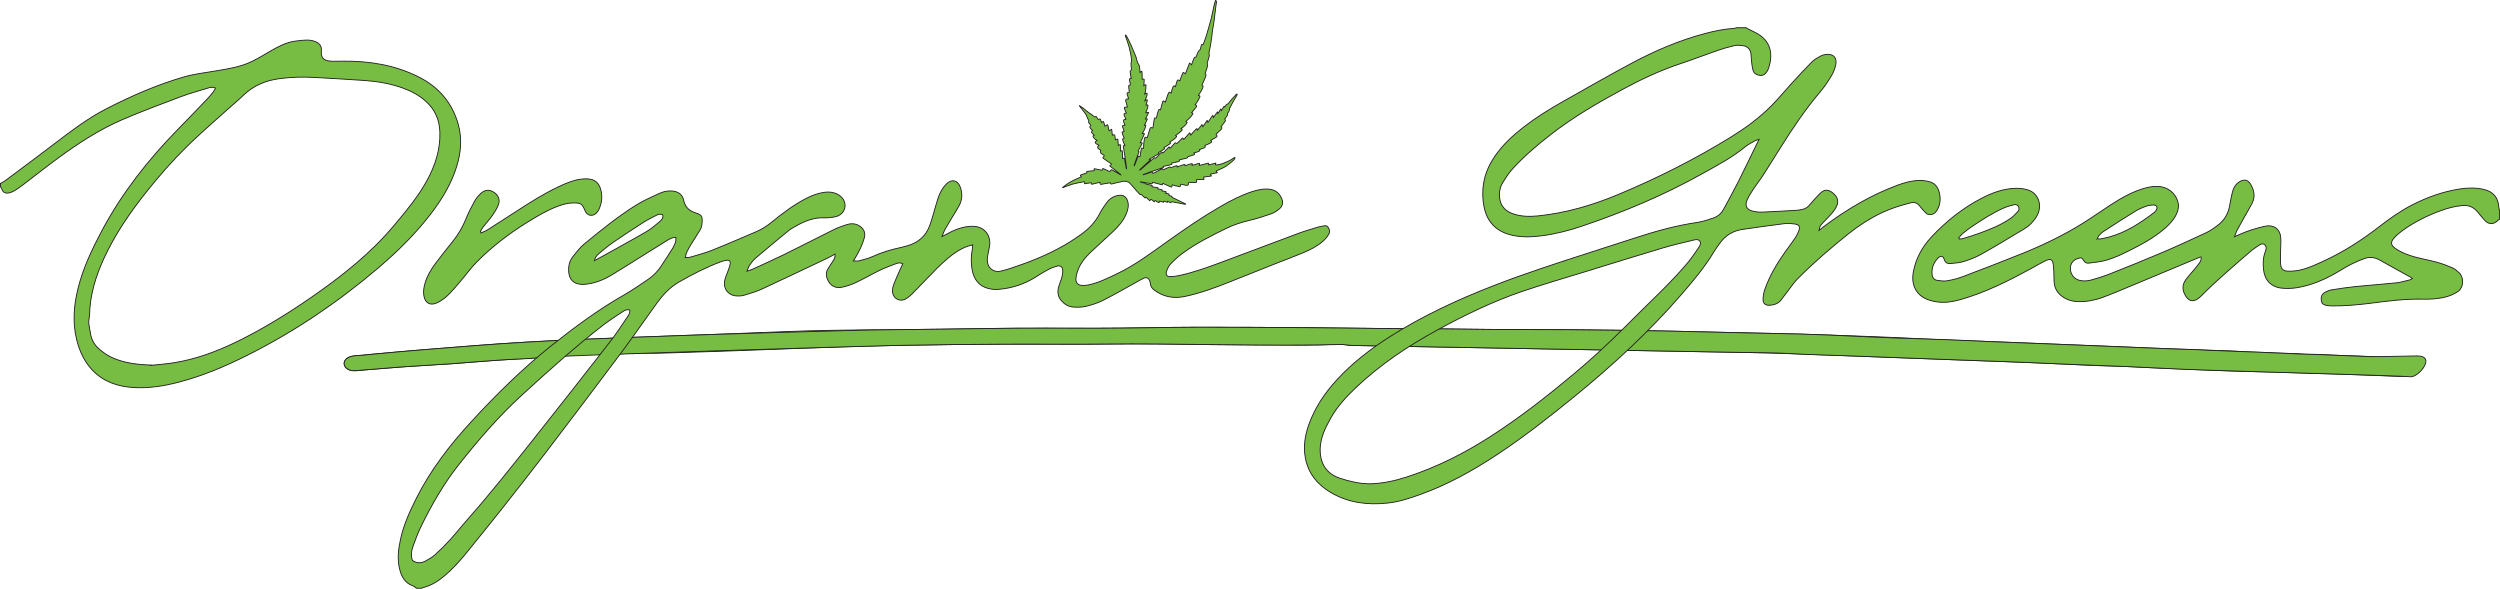
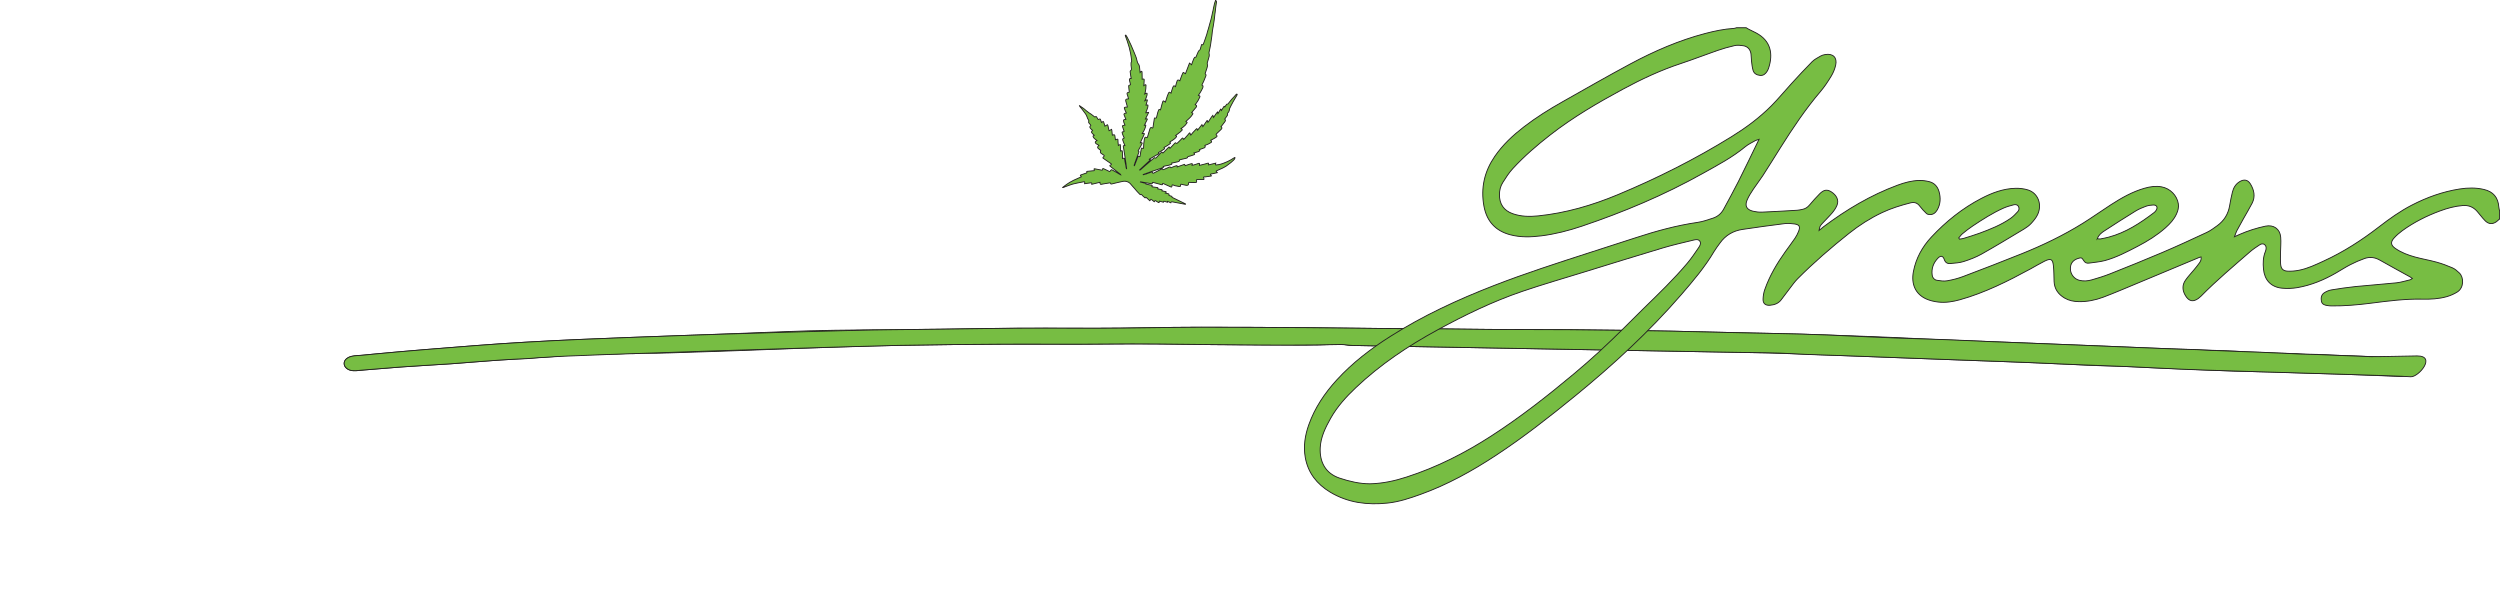
<svg xmlns="http://www.w3.org/2000/svg" id="Layer_1" data-name="Layer 1" viewBox="0 0 1387.22 326.66">
  <defs>
    <style>
      .cls-1 {
        fill: #77bd43;
        stroke: #231f20;
        stroke-miterlimit: 10;
        stroke-width: .5px;
      }
    </style>
  </defs>
  <g>
    <path class="cls-1" d="m1309.04,207.98s12.78.51,13.97.55c2.26.09,4.52.13,6.78.26,2.11.12,4.05.28,5.99-.77,3.36-1.82,3.77-6.27.47-8.43-1.72-1.12-3.9-1.04-5.87-1.11-2.34-.08-4.67-.14-7.01-.27-9.29-.51-18.6-.73-27.89-1.11-4.3-.17-8.68-.55-12.99-.45-3.74.08-7.49-.51-11.23-.51-4.03,0-8.09-.27-12.13-.44-4.16-.18-8.36-.2-12.52-.48-8.4-.56-16.86-.77-25.28-1.05-17.62-.58-35.24-1.33-52.86-2.08-17.1-.72-34.21-1.29-51.3-2.05-16.91-.75-33.84-1.15-50.74-2.03-17.94-.93-35.93-1.56-53.89-2.18-19-.66-38.01-.97-57.02-1.43-19.35-.47-38.69-.88-58.04-1.15-19.43-.27-38.88-.44-58.31-.39-19.36.04-38.72-.44-58.08-.47-19.49-.03-38.97-.48-58.46-.58-19.43-.1-38.85-.27-58.28-.23-19.17.04-38.33.57-57.51.57-19,0-37.99-.13-56.98.13-19.3.26-38.6.62-57.9.72s-38.36.27-57.53,1.07c-19.13.79-38.25,1.48-57.39,2.18-19.22.7-38.44,1.37-57.65,2.22-19,.84-38.02,1.9-56.98,3.42s-37.37,2.91-56.02,4.71c-2.25.22-4.5.43-6.75.66-2.04.21-4.24.11-6.12,1.03-1.73.84-3.11,2.58-2.32,4.57.72,1.81,2.77,2.67,4.59,2.82,2.2.18,4.5-.24,6.69-.42,2.42-.2,4.84-.39,7.27-.59,4.84-.39,9.69-.8,14.53-1.16,9.2-.68,18.42-1.12,27.62-1.76,9.43-.65,18.83-1.6,28.27-2.13,8.85-.49,17.66-1.08,26.47-1.69,4.38-.3,8.83-1.09,13.22-1.07,4.27.02,8.52-.24,12.79-.21,2.11.02,4.23-.27,6.35-.24s4.26.07,6.33-.12c2.22-.2,4.49,0,6.72-.08,1.96-.08,3.95-.23,5.91-.2,8.9.09,17.8-.36,26.71-.61,19.25-.54,38.5-1.38,57.74-2.06,19.24-.68,38.48-1.37,57.73-1.72,19.24-.35,38.49-.56,57.73-.65,19.37-.09,38.73.14,58.09-.09,19.33-.23,38.67.14,58,.36,9.72.11,19.44.11,29.17.15,9.73.03,19.47.2,29.2,0,4.46-.1,9.09-.53,13.54-.21.98.07,1.9.42,2.89.46,1.26.05,2.53.06,3.8.08,2.44.05,4.88.1,7.32.14,9.82.18,19.64.35,29.45.53,19.7.36,39.39.71,59.09,1.06,19.87.35,39.74.7,59.61,1.06s39.45.7,59.18,1.06c9.72.18,19.42.38,29.13.77,9.9.4,19.81.75,29.72,1.12,19.83.75,39.67,1.49,59.5,2.22,19.57.73,39.15,1.38,58.72,2.31,9.17.44,18.38.93,27.56,1.11,8.84.17,17.67.85,26.5,1.16,18.53.65,37.07,1.76,55.61,2.02,9.1.13,18.21.6,27.3.83s18.54.54,27.81.88Z" />
    <path class="cls-1" d="m1252.01,206.24c-18.58-.59-37.19-1.05-55.75-2.07-18.03-.99-36.08-1.43-54.12-2.28-19.6-.93-39.23-1.57-58.84-2.29-19.83-.74-39.67-1.48-59.5-2.22-9.77-.37-19.58-.53-29.34-1.13-9.71-.59-19.47-.54-29.2-.71-19.73-.36-39.47-.71-59.2-1.06s-39.74-.71-59.6-1.06-39.58-.71-59.37-1.07c-9.8-.18-19.59-.35-29.39-.53-2.44-.04-4.88-.09-7.32-.15-2.21-.05-4.3-.51-6.52-.5-4.52.04-9.05.19-13.57.24-19.48.22-38.98.03-58.46-.2s-38.72-.55-58.08-.31-38.72-.04-58.09.08c-19.14.11-38.29.31-57.42.67-19.23.36-184.61,5.52-193.24,6.47-2.11.23-4.26.22-6.38.37s-4.26.45-6.39.52c-4.75.17-9.51.46-14.26.75-9.4.58-18.78,1.46-28.17,2.14-9.23.67-18.47,1.06-27.69,1.77-4.75.37-9.51.76-14.26,1.15-2.42.2-4.84.39-7.26.59-2.13.18-4.47.64-6.54-.09-1.73-.61-3.39-2.16-3.05-4.16.32-1.87,2.27-2.98,3.96-3.41,2.05-.52,4.39-.47,6.5-.68,2.33-.23,4.66-.46,6.98-.68,18.71-1.77,37.46-3.25,56.2-4.69,18.95-1.46,37.94-2.51,56.93-3.34,19.21-.83,38.42-1.51,57.64-2.21,19.01-.69,95.43-3.04,114.64-3.18,19.29-.15,38.59-.47,57.88-.73,19.02-.26,38.05-.11,57.07-.1,19.25,0,38.48-.55,57.73-.57s38.82.14,58.22.24,39.02.54,58.53.57c19.33.02,38.65.49,57.98.47,19.48-.02,38.96.15,58.44.43,19.2.28,38.41.64,57.6,1.17s38,.6,56.98,1.45c17.95.8,35.93,1.71,53.9,2.19,16.96.45,33.91,1.47,50.86,2.04,17.11.57,34.21,1.43,51.32,2.05,8.48.3,16.95.69,25.42,1.03,4.61.18,9.23.38,13.84.54,4.44.15,8.92.15,13.35.5,2.24.18,4.52.21,6.76.27,2.1.06,4.19.21,6.29.26,4.24.11,8.46.4,12.69.48,3.96.08,7.93.27,11.88.49s8.18.25,12.25.54c3.67.26,7.38.19,11.06.36,4.58.21,9.14.34,13.71.56,9.25.45,8.69.22,17.94.7,2.16.11,23.5-.41,25.67-.41,10.91,0,.7,11.9-3.56,11.56-7.04-.57-66.65-2.21-85.66-2.81Z" />
  </g>
  <g>
    <path class="cls-1" d="m968.89,15.37c.47.28.92.59,1.41.84,1.35.69,2.74,1.31,4.08,2.02,8.31,4.41,9.6,11.72,6.98,19.61-.22.68-.56,1.33-.95,1.93-.88,1.34-2.05,2.25-3.78,2.07-1.81-.19-3.33-1-3.86-2.77-.52-1.74-.68-3.59-.9-5.4-.16-1.27-.07-2.56-.27-3.82-.39-2.47-1.84-4.11-4.33-4.49-1.55-.24-3.23-.41-4.73-.07-3.26.73-6.49,1.67-9.66,2.76-6.72,2.32-13.33,4.94-20.08,7.16-11.28,3.71-21.96,8.71-32.38,14.34-13.94,7.54-27.61,15.51-40.14,25.26-7.39,5.75-14.5,11.84-20.85,18.74-2.14,2.33-3.88,5.06-5.58,7.76-1.24,1.97-1.81,4.24-1.83,6.63-.06,5.23,2.4,8.88,7.32,10.62,4.62,1.64,9.41,1.72,14.22,1.23,15.31-1.58,29.94-5.85,44.08-11.74,21.87-9.1,42.98-19.73,63.14-32.19,7.98-4.93,15.51-10.5,22.14-17.16,3.89-3.9,7.37-8.2,11.1-12.26,3.78-4.12,7.57-8.24,11.51-12.2,1.32-1.32,3.11-2.21,4.76-3.17.74-.43,1.64-.65,2.49-.8,4.31-.75,6.79,1.67,5.81,5.9-.48,2.07-1.3,4.14-2.4,5.96-1.81,3-3.76,5.98-6.03,8.64-8.28,9.71-15.34,20.27-22.12,31.03-3.28,5.21-6.51,10.45-9.85,15.62-1.65,2.55-3.56,4.92-5.23,7.46-1.27,1.93-2.56,3.89-3.47,6-1.44,3.33-.34,5.44,3.16,6.3,1.61.39,3.33.59,4.98.53,6.55-.27,13.09-.66,19.63-1.05.95-.06,1.89-.29,2.83-.47,1.63-.32,2.91-1.14,3.99-2.44,1.8-2.14,3.67-4.23,5.64-6.21,2.27-2.29,4.15-2.55,6.41-1.11,3.03,1.92,4.33,4.68,3.2,7.46-.61,1.52-1.59,2.95-2.66,4.22-1.75,2.07-3.75,3.94-5.57,5.95-1.29,1.43-1.4,1.82-1.71,3.8.94-.78,1.7-1.45,2.51-2.06,12.66-9.5,26.15-17.53,41.03-23.05,3.83-1.42,7.78-2.5,11.89-2.62,1.88-.06,3.83.2,5.66.65,2.86.71,4.67,2.72,5.47,5.53.99,3.51.85,6.97-1.03,10.2-.94,1.61-2.31,2.69-4.29,2.55-.59-.04-1.31-.25-1.71-.65-1.3-1.28-2.59-2.59-3.66-4.05-1.39-1.88-3.08-2.33-5.25-1.77-5.35,1.37-10.6,2.99-15.61,5.35-6.62,3.12-12.74,7.04-18.45,11.58-9.95,7.92-19.59,16.21-28.56,25.25-1.51,1.52-2.75,3.31-4.07,5.02-1.71,2.21-3.34,4.49-5.06,6.69-1.54,1.97-3.73,2.69-6.11,2.9-2.48.22-3.93-.96-3.85-3.41.06-1.8.38-3.67.98-5.37,2.67-7.6,6.75-14.46,11.41-20.99,1.76-2.47,3.61-4.89,5.32-7.4.8-1.18,1.47-2.48,2-3.81,1.06-2.69.49-3.75-2.33-4.15-1.8-.26-3.69-.39-5.49-.16-7.77.97-15.53,2.04-23.27,3.2-5.21.78-9.48,3.25-12.56,7.61-1.06,1.5-2.23,2.94-3.16,4.52-5.18,8.8-11.76,16.54-18.41,24.22-17.81,20.55-37.74,38.9-58.77,56.06-14.19,11.58-28.59,22.89-43.92,32.96-13.19,8.67-26.93,16.3-41.84,21.66-5.95,2.14-11.94,4.15-18.26,4.82-11.24,1.19-22.05-.13-31.92-6.08-7.33-4.42-12.29-10.67-13.8-19.26-1.1-6.21-.13-12.26,1.97-18.15,3.35-9.42,8.84-17.53,15.53-24.85,8.7-9.51,18.86-17.26,29.7-24.13,18.09-11.47,37.43-20.42,57.35-28.17,17.43-6.78,35.22-12.51,53-18.25,8.59-2.77,17.19-5.51,25.76-8.32,11.25-3.68,22.62-6.83,34.37-8.53,2.89-.42,5.72-1.42,8.52-2.34,2.59-.85,4.62-2.52,5.94-4.96,2.76-5.13,5.61-10.23,8.23-15.44,3.84-7.63,7.52-15.35,11.41-23.33-.77.26-1.51.39-2.13.74-1.87,1.06-3.87,2-5.52,3.36-7.27,6-15.55,10.33-23.72,14.89-21.34,11.94-43.77,21.37-66.91,29.17-7.36,2.48-14.86,4.42-22.58,5.38-5.73.71-11.47.89-17.15-.6-8.3-2.18-13.12-7.59-14.64-15.95-1.82-10.01.27-19.2,6.04-27.58,4.41-6.39,10.01-11.61,16.12-16.32,6.79-5.24,14.05-9.77,21.5-13.97,12.53-7.07,25-14.24,37.68-21.03,13.19-7.06,26.89-13.02,41.43-16.84,5.26-1.38,10.57-2.51,16.03-2.83.45-.03.9-.24,1.35-.37,1.76,0,3.52,0,5.28,0Zm-209.1,253.11c7.72-.17,14.32-1.71,20.81-3.81,16.69-5.38,32.18-13.25,46.88-22.74,16.22-10.46,31.38-22.36,46.17-34.74,9.51-7.96,18.61-16.37,27.39-25.13,3.68-3.67,7.34-7.36,11.06-10.98,8.31-8.08,16.66-16.13,24.15-25.01,2.31-2.74,4.32-5.74,6.34-8.71.69-1.02,1.47-2.37.61-3.56-.86-1.19-2.34-.87-3.57-.56-5.58,1.37-11.2,2.62-16.7,4.26-14.77,4.42-29.48,9-44.21,13.54-11.37,3.51-22.8,6.81-34.06,10.65-16.45,5.61-32.02,13.19-47.27,21.52-16.29,8.89-31.58,19.13-45.08,31.92-5.36,5.08-10.32,10.51-13.96,16.99-2.86,5.11-5.48,10.35-5.78,16.35-.38,7.74,2.79,14.13,10.7,16.82,5.6,1.9,11.39,3.15,16.52,3.16Z" />
    <path class="cls-1" d="m1386.97,121.45c-.59.54-1.12,1.16-1.77,1.6-2.19,1.49-4.16,1.37-6.09-.43-.99-.92-1.8-2.03-2.68-3.06-.62-.73-1.21-1.49-1.84-2.22-2.13-2.47-4.79-3.56-8.09-3.29-4.35.35-8.49,1.49-12.55,2.99-7.46,2.75-14.51,6.3-20.96,10.97-1.67,1.21-3.25,2.61-4.63,4.14-1.96,2.18-1.73,3.93.68,5.63,3.37,2.37,7.21,3.8,11.15,4.87,3.93,1.07,7.96,1.74,11.88,2.83,2.99.83,5.92,1.91,8.76,3.15,1.42.62,2.67,1.74,3.81,2.83,2.6,2.48,2.62,8.2-1.1,10.55-1.79,1.13-3.82,2.01-5.86,2.6-4.41,1.26-9.01,1.49-13.55,1.39-9.64-.21-19.15,1.03-28.66,2.26-7.22.93-14.46,1.55-21.75,1.49-.79,0-1.59-.1-2.38-.22-1.5-.22-2.9-.72-3.22-2.4-.34-1.82-.05-3.63,1.63-4.69,1.19-.75,2.58-1.36,3.96-1.58,4.49-.74,9-1.41,13.52-1.87,7.47-.76,14.97-1.25,22.44-2.04,2.6-.27,5.14-1.09,7.7-1.69.35-.08.66-.4,1.2-.74-.51-.36-.84-.65-1.21-.86-5.59-3.1-11.22-6.13-16.77-9.3-2.76-1.58-5.61-1.95-8.53-.92-2.7.95-5.34,2.11-7.89,3.42-2.7,1.38-5.25,3.06-7.88,4.57-6.69,3.87-13.77,6.81-21.39,8.15-2.8.49-5.75.61-8.57.34-6.15-.59-9.8-4.49-10.36-10.64-.3-3.28-.24-6.55,1.05-9.68.12-.29.23-.6.29-.91.21-1.05.29-2.09-.64-2.88-.98-.83-2.02-.49-2.89.09-1.8,1.18-3.61,2.38-5.23,3.78-9.22,8.04-18.61,15.88-27.2,24.62-.45.45-.94.87-1.46,1.25-2.94,2.17-5.24,1.69-7.18-1.46-1.76-2.86-1.96-5.79-.05-8.57,1.39-2.03,3.14-3.82,4.71-5.73,1.06-1.3,2.14-2.58,3.1-3.95.63-.9,1.1-1.92.9-3.25-.39.09-.69.11-.96.22-11.72,4.89-23.43,9.8-35.15,14.68-6.05,2.51-12.07,5.1-18.19,7.41-4.35,1.64-8.9,2.56-13.6,2.47-2.76-.05-5.42-.56-7.82-1.97-3.53-2.08-5.71-5.06-5.87-9.29-.1-2.79-.07-5.6-.34-8.38-.38-3.98-1.39-4.55-4.9-2.83-2.65,1.3-5.17,2.86-7.77,4.27-12.58,6.83-25.33,13.26-39.2,17.14-3.95,1.1-7.99,1.77-12.08,1.29-2.27-.27-4.6-.79-6.67-1.73-5.94-2.69-8.43-8.21-7.09-15.19,1.41-7.36,4.92-13.72,9.95-19.11,8.07-8.64,17.22-16,27.76-21.48,5.93-3.08,12.14-5.43,18.91-5.6,2.35-.06,4.83.22,7.05.94,5.5,1.79,7.87,8.02,5.25,13.63-.86,1.83-2.25,3.48-3.64,4.98-1.12,1.21-2.54,2.22-3.97,3.08-7.81,4.69-15.59,9.43-23.53,13.89-3.11,1.75-6.52,3.03-9.93,4.12-2.32.74-4.85.85-7.31,1.1-1.67.17-2.84-.5-3.43-2.28-.66-1.97-1.94-2.28-3.39-.82-2.62,2.64-3.83,5.86-3.3,9.61.21,1.49,1.23,2.56,2.64,2.79,1.86.31,3.84.59,5.67.28,2.97-.51,5.95-1.28,8.77-2.34,10.98-4.16,21.94-8.37,32.82-12.76,11.64-4.7,22.95-10.14,33.64-16.78,5.29-3.29,10.37-6.93,15.61-10.31,5.86-3.77,11.89-7.23,18.66-9.16,3.09-.88,6.22-1.38,9.47-.77,4.72.87,8.59,4.73,9.3,9.46.29,1.97-.21,3.81-1.02,5.58-1.38,3.05-3.61,5.45-6.07,7.64-4.69,4.18-9.99,7.45-15.54,10.34-5.88,3.06-11.77,6.17-18.2,7.9-2.83.76-5.82.95-8.73,1.39-1.32.2-2.26-.24-2.99-1.45-.98-1.64-1.34-1.69-3.12-1.13-2.89.92-4.34,2.95-4.23,5.9.11,2.97,2.19,5.56,5.06,6.25,2.32.56,4.65.36,6.88-.29,3.37-.98,6.74-2,10-3.3,9.72-3.87,19.43-7.75,29.05-11.86,8.3-3.54,16.5-7.32,24.67-11.14,2.08-.97,3.96-2.39,5.84-3.75,3.8-2.75,6.09-6.46,6.87-11.12.42-2.52.93-5.03,1.54-7.51.59-2.39,1.79-4.43,3.98-5.77,2.4-1.46,4.53-1.16,5.99,1.23,2.05,3.35,2.87,6.98.96,10.7-1.49,2.91-3.2,5.72-4.8,8.58-1.25,2.23-2.51,4.45-3.7,6.72-.46.88-.74,1.87-1.28,3.3,1.27-.58,2.03-.93,2.8-1.26,4.63-2.01,9.42-3.56,14.36-4.6,4.49-.94,8.06,1.49,8.47,6.05.26,2.92-.07,5.9-.1,8.85-.02,2.07-.12,4.16.07,6.22.22,2.5,1.31,3.7,3.78,3.84,2.12.13,4.31-.08,6.41-.49,4.82-.94,9.22-3.07,13.66-5.1,11.04-5.05,21.15-11.58,30.74-18.98,5.76-4.44,11.68-8.69,18.17-12.04,8.43-4.35,17.28-7.53,26.68-8.99,4.43-.69,8.92-.77,13.34.27,5.23,1.23,7.9,4.44,8.29,9.76.06.76.29,1.52.44,2.27v4.32Zm-300.08,10.54c.12.23.24.46.36.69.75-.12,1.53-.15,2.25-.37,2.97-.92,5.96-1.81,8.88-2.88,6-2.21,11.95-4.58,17.25-8.24,1.48-1.03,2.76-2.39,3.99-3.73.72-.79.97-1.89.39-2.91-.62-1.09-1.74-1.14-2.76-.87-1.84.49-3.71.99-5.45,1.76-6.08,2.7-11.66,6.3-17.18,9.97-1.93,1.28-3.76,2.71-5.55,4.18-.83.67-1.46,1.59-2.17,2.4Zm76.87.47c.76.07,1.23.22,1.65.14,1.57-.29,3.14-.6,4.68-1.01,9.46-2.51,17.46-7.76,25.14-13.59.44-.33.84-.76,1.14-1.22,1.11-1.69.45-3.08-1.54-3.03-1.41.03-2.88.27-4.2.75-1.94.71-3.89,1.54-5.64,2.62-5.78,3.56-11.51,7.21-17.2,10.93-1.57,1.03-3.19,2.15-4.04,4.42Z" />
  </g>
  <g>
-     <path class="cls-1" d="m231.13,326.41c-.65-.44-1.25-1.05-1.97-1.3-4.87-1.71-6.65-5.74-7.62-10.26-1.13-5.27-.39-10.52.73-15.7,1.74-8.04,5.14-15.44,8.81-22.74,7.93-15.79,18.64-29.6,30.54-42.54,13.82-15.03,28.33-29.34,44.33-42.07,12.84-10.21,25.99-19.97,40.29-28.11,4.64-2.64,9.04-5.73,13.48-8.72,2.81-1.89,5.15-4.32,7.03-7.14,2.25-3.39,4.47-6.81,6.63-10.27.63-1.01,1.1-2.14,1.46-3.27.24-.75.16-1.61.23-2.56-2.03,0-3.43.8-4.76,1.61-4.37,2.66-8.68,5.4-13.02,8.11-6.03,3.77-12.02,7.61-18.12,11.27-4.28,2.57-8.88,4.38-13.9,4.96-.71.08-1.44.17-2.15.15-4.95-.16-7.42-2.73-7.6-7.68-.1-2.75.51-5.32,2.16-7.45,2-2.58,4.02-5.25,6.51-7.31,9.38-7.73,18.84-15.39,29.19-21.81,3.92-2.43,8.21-4.26,12.41-6.22,2.25-1.05,4.69-1.6,7.22-1.37,3.38.3,5.66,1.92,6.35,5.2.79,3.77,3.08,5.8,6.53,6.89.68.22,1.36.48,2,.79,1,.48,1.64,1.27,1.7,2.43.12,2.35-.01,4.63-1.36,6.69-1.66,2.55-3.28,5.11-4.86,7.71-.87,1.43-1.68,2.91-2.39,4.43-.35.74-.41,1.61-.69,2.8,1.17-.09,1.97-.01,2.67-.22,3.98-1.19,8.03-2.2,11.87-3.73,8.31-3.31,16.51-6.89,24.74-10.38,3.26-1.38,6.17-3.31,8.92-5.56,5.83-4.76,11.83-9.28,18.53-12.77,3.21-1.67,6.54-2.99,10.14-3.53,2.59-.39,5.11-.18,7.49,1,2.98,1.48,4.62,4.33,4.2,7.15-.44,2.92-2.69,5.01-6.11,5.54-1.66.25-3.35.51-5.01.43-6.01-.32-11.28,1.83-16.35,4.71-1.32.75-2.68,1.49-3.84,2.44-6.18,5.07-12.34,10.16-18.42,15.34-1.31,1.12-2.33,2.62-3.34,4.05-.51.72-.71,1.67-1.27,3.06,1.35-.46,2.17-.67,2.93-1.01,5.95-2.74,11.94-5.4,17.82-8.28,9.11-4.47,18.11-9.16,27.21-13.65,2.42-1.19,4.98-2.15,7.57-2.94,2.08-.63,4.31-.62,6.31.48,2.44,1.35,4.18,3.55,3.23,6.96-1.08,3.89-2.85,7.45-4.91,10.89-.32.54-.66,1.06-1.15,1.86,1.23,0,2.26.2,3.17-.04,2.47-.65,4.99-1.25,7.3-2.29,5.2-2.36,10.59-4.03,16.17-5.17,1.25-.25,2.47-.64,3.7-1,5.73-1.71,9.85-5.31,11.96-10.89,1.35-3.57,2.22-7.33,3.35-10.99.73-2.36,1.34-4.8,2.38-7.02.9-1.92,2.12-3.8,3.61-5.3,2.9-2.94,6.27-2.12,7.68,1.75,1.26,3.45,1.17,6.93-.6,10.22-1.02,1.9-2.19,3.72-3.29,5.57-1.6,2.68-3.23,5.33-4.77,8.04-.53.94-.83,2.02-1.45,3.59,1.04-.52,1.56-.77,2.06-1.05,4.73-2.62,9.61-4.73,15.17-4.62,6.06.12,10.06,4.85,9.14,10.9-.23,1.5-.61,2.97-.87,4.47-.18,1.02-.38,2.05-.41,3.08-.13,4.35,3.2,7.38,7.47,6.44,3.41-.76,6.73-1.99,10.04-3.13,9.85-3.39,19.35-7.54,28.24-13.01,2.04-1.26,4-2.64,5.97-4.01,4.53-3.15,8.26-7.01,10.8-11.99,1.12-2.19,2.55-4.26,4.04-6.22,1.54-2.03,3.71-3.27,6.26-3.68,2.73-.44,4.42.75,5.15,3.44.65,2.38.04,4.61-.84,6.77-1.61,3.94-4.38,7.05-7.41,9.92-4.24,4.01-8.65,7.84-12.85,11.89-3.13,3.02-5.71,6.49-7,10.74-.35,1.14-.63,2.33-.68,3.51-.09,2.17,1.08,3.5,3.25,3.68,1.18.1,2.4-.01,3.56-.24,5.71-1.13,10.83-3.77,16.03-6.23,10.33-4.9,19.34-11.85,28.6-18.4,9.4-6.65,18.87-13.2,28.86-18.95,5.62-3.24,11.35-6.23,17.54-8.23,3.2-1.03,6.46-1.75,9.89-1.28,3.29.45,5.31,2.42,6.54,5.33.86,2.03.38,4.12-1.47,5.61-1.35,1.08-2.87,2.12-4.49,2.68-3.99,1.39-8.03,2.7-12.14,3.66-4.46,1.05-8.74,2.45-12.86,4.47-8.4,4.13-16.78,8.3-24.32,13.9-2.36,1.75-4.55,3.78-6.57,5.92-1.04,1.11-1.74,2.68-2.19,4.17-.52,1.71.22,2.68,2.01,2.7,1.74.02,3.51-.23,5.22-.6,7.82-1.71,15.35-4.41,22.83-7.19,14.53-5.39,29-10.91,43.53-16.31,3.37-1.25,6.84-2.22,10.27-3.28.84-.26,1.7-.47,2.57-.6,1.08-.16,2.28-.61,3.14.42,1.02,1.21,1.22,2.77.48,4.05-.86,1.48-2.02,2.88-3.32,4-3.17,2.74-6.92,4.62-10.75,6.23-4.93,2.08-9.96,3.91-14.93,5.89-8.54,3.38-17.07,6.77-25.59,10.2-8.16,3.28-16.39,6.31-25.02,8.17-6.24,1.34-11.86.41-17.05-3.4-1.26-.93-2.07-1.93-2.27-3.45-.07-.55-.16-1.12-.34-1.64-.57-1.65-1.75-2.25-3.39-1.59-1.1.45-2.11,1.13-3.16,1.7-6.51,3.58-12.94,7.31-19.56,10.67-2.96,1.5-6.24,2.48-9.48,3.27-2.2.53-4.6.51-6.89.37-2.65-.17-4.84-1.54-6.6-3.54-2.05-2.33-2.27-5.04-1.45-7.88.51-1.76,1.31-3.44,1.77-5.21.33-1.28.54-2.68.41-3.98-.18-1.79-1.31-2.56-3.05-2.11-1.69.44-3.37,1.05-4.9,1.86-2.4,1.26-4.72,2.7-7,4.17-6.33,4.05-13.28,6.25-20.71,6.88-1.8.15-3.7-.05-5.46-.47-5.19-1.21-8.34-5.09-9.23-11-.54-3.59-.5-7.16.2-10.73.13-.67.13-1.37.22-2.5-1.21.33-2.11.5-2.95.81-3.88,1.42-7.29,3.64-10.41,6.3-2.19,1.87-4.36,3.77-6.38,5.81-4.67,4.71-9.21,9.55-13.87,14.27-1.11,1.12-2.4,2.17-3.78,2.9-3.32,1.75-7.06-.56-7.1-4.35-.01-1.25.22-2.57.66-3.74.95-2.54,2.11-5,3.19-7.49.57-1.3,1.18-2.59,1.85-4.05-1.33-.66-2.51-.51-3.59-.1-3.13,1.2-6.29,2.35-9.3,3.8-4.32,2.08-8.46,4.52-12.79,6.58-2.36,1.13-4.89,2-7.43,2.62-4.22,1.04-7.16-.54-8.73-4.33-.78-1.88-.82-3.77.2-5.55.87-1.52,1.91-2.95,2.86-4.42.73-1.14,1.41-2.3,1.19-3.96-1.48.8-2.77,1.58-4.13,2.22-12.2,5.78-24.37,11.61-36.63,17.27-3.1,1.43-6.44,2.35-9.72,3.36-1.19.37-2.53.45-3.79.41-5.01-.17-8.05-4.14-6.85-9.02.44-1.77,1.24-3.45,1.85-5.19.39-1.13.86-2.25,1.07-3.42.31-1.7-.42-2.43-2.12-2.17-1.1.17-2.19.48-3.23.87-8.02,3.03-15.63,6.91-23.05,11.18-4.93,2.83-8.79,6.92-12.1,11.48-6.9,9.52-13.56,19.21-20.6,28.62-13.98,18.7-28.1,37.31-42.26,55.87-7.71,10.11-15.59,20.09-23.47,30.07-6.4,8.09-12.89,16.1-19.4,24.11-3.74,4.59-7.68,9-12.23,12.83-3.52,2.97-7.32,5.42-11.85,6.55-.29.07-.56.27-.84.4h-2.88Zm-2.29-15.43c2.52,1.78,5.05,1.59,7.52.2,1.73-.98,3.52-1.98,4.97-3.3,2.9-2.62,5.71-5.37,8.33-8.26,3.49-3.85,6.7-7.94,10.14-11.83,12.2-13.78,23.61-28.21,35.06-42.6,14.74-18.52,29.33-37.16,43.88-55.84,3.43-4.41,6.45-9.14,9.6-13.76.69-1.02,1.39-2.13,1.07-3.6-1.53-.44-2.77.21-3.87.94-3.66,2.42-7.38,4.79-10.85,7.47-15.57,12.05-30.18,25.23-44.72,38.48-13.05,11.89-24.52,25.2-35.44,39.01-8.42,10.66-15.12,22.38-21.04,34.55-1.74,3.58-3.1,7.35-4.44,11.1-.84,2.35-1.08,4.84-.21,7.44Zm100.98-166.33c1.87-1.02,3.34-1.8,4.79-2.61,8.08-4.5,16.21-8.91,24.2-13.57,2.66-1.55,5.02-3.65,7.4-5.63,1.01-.84,1.87-1.99,1.57-3.53-1.19-.77-2.37-.45-3.44.1-2.41,1.23-4.86,2.42-7.14,3.87-5.65,3.61-11.26,7.28-16.78,11.07-2.75,1.89-5.33,4.06-7.9,6.2-1.13.95-2.23,2.02-2.71,4.11Z" />
-     <path class="cls-1" d="m.25,101.77c.76-.41,1.6-.73,2.28-1.24,9.22-6.89,18.47-13.74,27.62-20.72,9.35-7.14,18.71-14.26,29.22-19.63,13.74-7.03,27.88-13.2,42.73-17.5,5.65-1.64,11.58-2.3,17.41-3.28,6.94-1.17,13.93-2.2,20.32-5.32,3.58-1.75,6.99-3.85,10.45-5.86,4.24-2.46,8.57-4.68,13.49-5.4,2.36-.34,4.77-.59,7.15-.57,1.47.01,3.03.39,4.39.98,1.97.85,3.22,2.48,3,4.74-.43,4.3,1.43,5.82,5.77,6,1.99.08,3.99-.01,5.99-.03,14.82-.15,29.15,2.1,42.49,8.88,11.04,5.62,18.45,14.36,21.76,26.37,2.17,7.87,1.42,15.67-.98,23.38-2.97,9.52-8.06,17.89-14.04,25.76-8.61,11.32-18.71,21.22-29.51,30.42-22.43,19.11-46.7,35.48-73.08,48.65-11.88,5.94-24.09,11.09-36.97,14.51-8.38,2.23-16.88,3.67-25.59,3.13-8.72-.54-16.64-3.12-22.85-9.62-4.6-4.81-7.23-10.69-8.79-17.07-2.29-9.39-1.56-18.72.71-28,2.82-11.51,7.85-22.09,13.4-32.48,11.16-20.92,25.66-39.31,42.2-56.19,5.54-5.65,11.02-11.37,16.49-17.08,1.1-1.15,2.11-2.41,3.09-3.67.46-.59.75-1.31,1.19-2.1-1.46-.61-2.65-.43-3.77-.09-5.19,1.59-10.44,3.01-15.52,4.92-10.84,4.07-21.69,8.13-32.33,12.69-12.83,5.51-24.49,13.14-35.74,21.36-6.39,4.67-12.58,9.61-18.88,14.4-1.65,1.26-3.37,2.43-5.1,3.58-.66.44-1.41.75-2.15,1.03-2.4.91-4.44.53-5.18-2.07-.1-.35-.44-.64-.66-.95,0-.64,0-1.28,0-1.92Zm84.72,100.84c2.65-.29,7.04-.62,11.37-1.3,12.35-1.94,23.93-6.25,35.11-11.71,14.33-6.99,27.86-15.35,40.97-24.39,17.03-11.75,33.21-24.47,46.56-40.48,6.41-7.68,12.85-15.32,17.72-24.13,4.67-8.46,7.68-17.37,7.39-27.19-.2-6.82-2.64-12.59-7.76-17.18-3.69-3.31-7.95-5.61-12.57-7.3-6.81-2.49-13.9-3.72-21.09-4.25-9.09-.67-18.19-1.11-27.28-1.66-6.8-.42-13.57-.3-20.33.62-7.58,1.03-14.31,3.73-19.89,9.13-3.16,3.05-6.59,5.82-9.85,8.77-7.17,6.49-14.52,12.8-21.43,19.57-8.11,7.95-15.6,16.5-22.67,25.4-9.08,11.42-17.34,23.38-23.47,36.69-4.66,10.11-7.89,20.59-8.07,31.83,0,.47-.18.93-.22,1.4-.1,1-.31,2.02-.2,3.01.22,1.9.66,3.77.96,5.66.51,3.29,1.99,6.06,4.46,8.27,2.39,2.15,5.01,3.98,7.97,5.26,6.57,2.85,13.51,3.75,22.34,3.97Z" />
-     <path class="cls-1" d="m267.13,129.15c1.13-.52,2.33-.92,3.37-1.58,5.33-3.38,10.63-6.81,15.93-10.25,7.71-5,15.46-9.95,23.81-13.84,4.35-2.03,8.77-3.9,13.66-4.21.87-.05,1.76-.03,2.63.04,3.42.26,5.65,2.12,6.65,5.33,1.25,3.98.88,7.9-.9,11.66-.37.78-.91,1.53-1.55,2.1-2.13,1.91-4.97,1.23-6.03-1.36-1.64-4.03-2.35-4.49-6.77-4.43-3.01.04-5.83.86-8.61,1.91-6.24,2.36-11.91,5.82-17.53,9.33-9.73,6.08-18.79,13.06-26.9,21.16-3.49,3.49-6.39,7.57-9.61,11.33-2.24,2.61-4.44,5.27-6.92,7.63-1.71,1.62-3.73,3.06-5.86,4.06-3.82,1.79-6.59.15-7.31-4.02-.4-2.34.02-4.62.66-6.86,1.15-4.06,3.31-7.62,5.81-10.96,3.02-4.03,6.15-7.98,9.31-11.9,3.18-3.95,5.75-8.21,7.65-12.95,1.33-3.33,2.99-6.54,4.73-9.68.87-1.58,2.09-3.04,3.41-4.29,2.37-2.22,4.9-2.32,7.42-.6,2.5,1.71,3.45,4.22,2.27,7.13-.83,2.04-2.03,3.98-3.32,5.79-1.58,2.21-3.45,4.2-5.13,6.34-.6.76-.98,1.68-1.46,2.53.2.19.41.39.61.58Z" />
-   </g>
+     </g>
  <path class="cls-1" d="m674.51.25c.37.26.58.56.48,1.06-.14.77-.24,1.54-.34,2.32-.13,1.03-.23,2.07-.36,3.1-.05.45-.14.89-.2,1.34-.04.3-.05.6-.08.9-.03.3-.07.6-.11.9-.06.44-.11.88-.17,1.32-.06.45-.13.91-.2,1.36-.11.73-.23,1.46-.35,2.18-.05.29-.13.57-.17.86-.11.66-.22,1.33-.31,1.99-.09.65-.14,1.31-.21,1.97-.03.23-.05.47-.09.7-.12.8-.24,1.59-.35,2.39-.1.69-.19,1.38-.3,2.07-.09.58-.2,1.17-.32,1.74-.19.91-.4,1.81-.58,2.72-.04.18,0,.38.05.56.28.95.02,1.84-.28,2.72-.15.43-.26.87-.39,1.31-.09.3-.15.61-.27.9-.17.42-.06.83.02,1.24.12.63-.03,1.23-.23,1.82-.12.35-.24.71-.36,1.07-.21.64-.41,1.29-.63,1.93-.07.19-.07.3.14.4.27.13.38.63.25.94-.42,1.01-.81,2.04-1.24,3.04-.28.65-.58,1.29-.92,1.91-.14.25,0,.33.12.43.13.11.3.17.43.24.12.7-.26,1.25-.52,1.81-.31.68-.71,1.31-1.09,1.95-.3.49-.63.96-.96,1.46.2.08.38.16.55.23.3.13.4.38.26.69-.5,1.06-.98,2.12-1.72,3.05-.08.09-.13.21-.17.33-.04.1-.03.09-.17.15-.07.03-.11.12-.15.19-.12.18-.24.36-.37.57.09.04.18.07.28.11.47.18.67.74.36,1.13-.66.83-1.36,1.64-2.05,2.45-.19.23-.38.46-.58.71.13.05.25.09.37.13.33.11.49.43.18.82-.31.38-.57.81-.88,1.19-.26.32-.55.61-.85.89-.56.53-1.13,1.04-1.69,1.56-.12.11-.21.26-.31.4.15.07.3.12.44.2.19.1.37.23.18.48-.31.42-.59.86-.93,1.24-.35.39-.76.72-1.15,1.06-.21.18-.44.32-.67.48-.19.13-.37.26-.59.42.19.11.35.18.49.27.25.17.29.4.09.61-.29.32-.59.64-.92.9-.85.68-1.73,1.34-2.62,2.03.13.09.26.2.4.28.17.09.18.18.09.33-.37.66-.96,1.1-1.53,1.56-.31.25-.65.46-.98.67-.23.15-.48.27-.71.42-.19.13-.36.29-.52.42.14.16.29.29.38.45.04.08,0,.27-.08.32-.63.44-1.27.88-1.92,1.29-.52.32-1.06.61-1.58.91,0,.03,0,.06,0,.07.44.53.42.6-.19.97-.22.13-.41.31-.63.44-.74.45-1.49.89-2.25,1.34.09.21.17.4.24.56-1.82,1.06-3.6,2.1-5.39,3.14,0,.03,0,.07.01.1.23.07.47.13.72.2-2.03,1.88-4.03,3.73-6.03,5.59.03.05.06.09.09.14.12-.05.26-.08.35-.16.92-.8,1.82-1.63,2.74-2.43,1.39-1.2,2.79-2.39,4.19-3.59.24-.21.48-.43.72-.63.12-.1.24-.15.39,0,.31.3.44.27.75-.06.84-.9,1.68-1.79,2.52-2.69.11-.12.2-.26.32-.39.15-.16.28-.15.4.04.33.54.35.55.79.11.8-.79,1.56-1.6,2.35-2.4.21-.21.44-.4.71-.64.17.26.32.49.5.77.5-.53.97-1.03,1.45-1.54.44-.47.87-.94,1.32-1.4.24-.25.39-.23.64.04.23.26.42.24.68-.01.44-.44.9-.86,1.34-1.3.4-.39.78-.8,1.17-1.21.07-.07.13-.15.21-.21.27-.23.32-.21.48.1.1.19.21.37.33.58.26-.26.49-.47.7-.71.55-.6,1.08-1.21,1.62-1.83.29-.34.56-.69.85-1.03.04-.05.13-.12.18-.11.06.01.14.09.16.15.09.34.16.69.25,1.04.03.14.12.19.23.07.28-.34.55-.69.83-1.04.11-.14.21-.28.33-.41.64-.67,1.28-1.34,1.92-2.01.14-.15.28-.22.37.08.06.2.16.39.27.66.81-1.04,1.59-2.03,2.41-3.07.17.38.32.69.51,1.11.81-1.18,1.58-2.28,2.34-3.39.04,0,.08,0,.12,0,.11.33.23.65.36,1.04.99-1.27,1.6-2.7,2.7-3.91.16.43.3.79.44,1.18.74-1.03,1.28-2.17,2.2-3.06.08.29.14.54.23.89.52-.87,1.01-1.67,1.49-2.47.03,0,.07,0,.1,0,.1.24.19.48.31.77.22-.34.43-.64.62-.96.25-.4.5-.81.75-1.22.17-.28.22-.28.4-.02.04.06.08.11.15.22.13-.2.25-.37.37-.55.19-.28.37-.56.57-.83.1-.14.21-.24.43-.15.09.04.29-.05.37-.15.7-.85,1.36-1.73,2.07-2.57.44-.53.95-1,1.41-1.5.32-.34.61-.71.92-1.05.15-.15.33-.28.51-.39.04-.02.2.05.19.07-.02.19-.01.41-.1.56-.7,1.21-1.43,2.39-2.12,3.6-.46.81-.89,1.65-1.32,2.48-.23.45-.47.9-.65,1.37-.11.3-.13.63-.18.95-.1.59-.4,1.07-.82,1.49-.18.19-.31.38-.2.66.14.33,0,.63-.18.9-.32.47-.67.93-1.01,1.39-.12.16-.23.31-.34.47.56.59.54.77-.01,1.58-.49.72-1.05,1.38-1.58,2.07-.15.19-.3.37-.45.55.66.45.61,1.02.09,1.45-.19.16-.35.35-.52.52-.7.67-1.4,1.35-2.11,2.01-.3.28-.31.27-.06.57.14.16.27.33.36.52.11.21-.01.4-.17.54-.2.18-.41.34-.64.48-.54.33-1.09.64-1.64.94-.33.18-.68.33-1.04.51.07.1.14.19.22.28.38.42.39.7-.08,1.01-.54.35-1.12.65-1.71.93-.53.25-1.1.42-1.64.63-.02,0-.03.03-.05.05.07.17.15.33.19.5.09.38-.25.82-.65.87-.1.01-.22.01-.28.07-.19.18-.44.2-.67.28-.5.19-1.01.36-1.56.55.19.3.28.61-.08.84-.17.11-.33.23-.52.29-.71.23-1.44.44-2.15.66-.09.03-.19.04-.34.08.12.17.21.31.31.45.19.26.16.41-.13.51-.72.26-1.45.51-2.18.74-.35.11-.71.17-1.06.25-.22.04-.38.11-.41.38-.04.33-.32.5-.59.57-1.11.29-2.22.53-3.33.79-.2.05-.39.12-.63.2.17.38,0,.64-.32.8-.23.12-.49.2-.75.26-.58.14-1.17.25-1.76.38-.49.1-.98.21-1.49.31.05.15.07.25.1.34.07.19,0,.3-.19.36-.55.17-1.08.38-1.64.52-.53.14-1.09.2-1.63.31-.43.09-.86.22-1.31.34.05.12.08.2.1.28.05.16,0,.25-.17.31-.47.16-.93.35-1.4.51-1.43.49-2.86.95-4.29,1.45-1.7.59-3.39,1.21-5.08,1.81-.1.03-.19.09-.28.13.01.03.02.07.03.1.5-.13,1.02-.22,1.51-.39,1.04-.35,2.07-.73,3.1-1.12.24-.09.34-.02.43.19.31.65.31.64.94.31,1.4-.73,2.81-1.45,4.21-2.17.07-.04.14-.07.22-.1.19-.07.3-.03.35.18.09.39.15.42.52.26,1.08-.47,2.16-.95,3.24-1.42.36-.16.46-.12.62.23.07.16.16.21.32.14.27-.12.54-.24.82-.35.72-.28,1.42-.63,2.19-.77.29-.05.38,0,.37.3,0,.12,0,.23,0,.39.64-.23,1.23-.46,1.83-.67.56-.2,1.12-.39,1.68-.58.13-.05.25-.12.38-.17.17-.07.3-.08.34.17.04.21.13.41.17.55,1-.33,1.99-.66,2.98-.98.25-.08.52-.12.78-.16.24-.04.29.11.24.32-.05.18-.09.36-.17.63.38-.09.68-.15.98-.23.44-.12.87-.25,1.3-.39.43-.14.85-.32,1.28-.46.17-.05.41-.09.53-.01.09.07.06.33.06.5,0,.19-.03.39-.06.61.38-.09.74-.18,1.1-.27.57-.14,1.14-.27,1.7-.42.64-.17,1.28-.36,1.92-.54.27-.08.35-.03.36.24,0,.21,0,.42,0,.72,1.34-.33,2.62-.64,3.98-.98-.07.24-.11.38-.15.53-.1.33,0,.5.35.48.46-.03.92-.08,1.37-.16,1.71-.33,3.31-.96,4.89-1.68,1.3-.6,2.54-1.31,3.72-2.11.09-.06.18-.14.28-.18.06-.03.17-.05.21-.01.04.04.05.14.03.21-.13.48-.4.89-.76,1.23-1.03.97-2.09,1.89-3.26,2.67-.36.24-.67.54-1.04.77-.56.34-1.14.67-1.73.95-1.15.54-2.32,1.04-3.47,1.56-.33.15-.32.27-.04.5.16.13.27.31.45.54-.71.16-1.31.29-1.91.42-.57.12-1.13.25-1.7.35-.23.04-.28.13-.14.32.16.22.31.44.49.69-.13.05-.24.1-.35.12-1.05.15-2.1.3-3.15.44-.23.03-.45.03-.68.04-.23.01-.26.13-.18.32.09.22.16.45.24.68.1.28,0,.45-.3.45-1.07.01-2.14,0-3.21,0-.18,0-.36-.02-.54.01-.07.01-.16.15-.16.23.02.23.08.45.12.68.07.44-.12.71-.57.73-.6.03-1.2,0-1.79-.02-.59-.02-1.18-.05-1.77-.09-.22-.01-.29.05-.3.28-.01.31-.05.62-.14.91-.05.15-.22.31-.37.38-.34.16-.69.12-1.06.03-.86-.22-1.73-.39-2.6-.57-.18-.04-.24.03-.25.23,0,.25-.04.49-.09.74-.05.27-.25.38-.51.34-.84-.15-1.69-.29-2.52-.48-.4-.09-.79-.28-1.18-.44-.35-.14-.47-.06-.47.31,0,.15,0,.3-.05.44-.15.43-.21.56-.67.35-1.39-.63-2.79-1.25-4.19-1.87-.1-.04-.28-.06-.35,0-.07.06-.09.23-.06.34.07.36,0,.44-.35.35-1.59-.43-3.18-.86-4.77-1.28-.43-.11-.54-.02-.52.43.01.24-.11.34-.33.3-1.95-.34-3.9-.68-5.84-1.02-.13-.02-.26-.01-.39-.02,0,.03,0,.06-.01.08.07.03.13.06.2.08.82.2,1.63.4,2.45.59.27.06.52.13.45.51.22.03.42.05.61.09.33.07.66.16,1,.23.46.09.92.17,1.38.26.09.02.17.04.25.07.21.08.29.21.13.41-.04.05-.07.12-.12.17-.13.16-.1.23.11.25.91.12,1.82.24,2.72.37.58.09.63.18.41.75.34.07.67.14,1.01.21.36.07.73.11,1.07.22.38.12.48.12.24.67.31.07.61.14.92.2.42.09.85.16,1.28.25.08.02.22.09.22.14,0,.1-.05.22-.12.3-.1.12-.23.22-.4.37.59.14,1.13.27,1.67.39.42.1.48.22.28.59-.12.22-.01.31.18.37.49.15.98.29,1.46.44q-.13.44.29.64c2.37,1.16,4.75,2.31,7.12,3.47.07.03.15.06.21.11.04.03.07.1.05.14-.01.03-.08.07-.13.07-.06,0-.12-.02-.18-.03-2.44-.46-4.87-.92-7.31-1.37q-.44-.08-.53.37c-.01.06-.04.11-.07.2-.5-.22-.97-.44-1.46-.65-.13-.06-.27-.08-.41-.12v.45c-.24-.07-.46-.13-.68-.2-.36-.11-.73-.22-1.09-.33-.38-.11-.46-.05-.45.36,0,.05,0,.1-.02.17-.63-.18-1.24-.36-1.85-.54-.44-.13-.49-.09-.5.36,0,.06,0,.12,0,.18-.01.25-.11.33-.32.2-.58-.35-1.17-.69-1.73-1.07-.16-.11-.22-.07-.3.05-.12.17-.25.34-.4.54-.39-.32-.77-.62-1.15-.93-.12-.09-.23-.19-.34-.29-.32-.27-.35-.26-.56.09-.07.11-.13.23-.2.33-.05.07-.12.13-.2.23-.15-.13-.3-.26-.45-.39-.48-.45-.97-.9-1.45-1.35-.28-.27-.36-.26-.57.06-.06.09-.12.18-.11.18-.49-.44-.98-.87-1.46-1.32-.2-.18-.36-.4-.53-.61-.15-.19-.29-.14-.43,0-.18.16-.28.17-.47-.05-.5-.58-1.08-1.1-1.59-1.66-.48-.53-.92-1.09-1.39-1.63-.32-.37-.65-.73-.97-1.09-.5-.58-.98-1.19-1.51-1.74-.49-.51-1.11-.82-1.8-1.03-1.08-.32-2.12-.18-3.18.11-.75.2-1.52.33-2.28.51-1.03.24-2.06.51-3.09.76-.32.08-.45-.05-.51-.37-.03-.17-.09-.34-.38-.28-.96.17-1.93.3-2.9.46-.68.11-1.35.25-2.02.38-.24.05-.45-.13-.49-.42-.03-.22-.06-.44-.1-.73-1.51.37-2.99.73-4.53,1.11,0-.24,0-.41,0-.57,0-.21-.12-.29-.34-.26-.51.08-1.03.13-1.54.2-.5.07-1,.15-1.5.22-.18.03-.37.05-.6.08.03-.3.07-.54.08-.79.02-.31-.07-.37-.38-.31-.33.06-.66.13-.99.19-.71.13-1.42.26-2.12.4-.84.17-1.67.36-2.51.55-1.5.34-2.91.97-4.37,1.45-.53.17-1.04.42-1.56.62-.1.04-.22.02-.33.02,0-.02,0-.04,0-.06.68-.52,1.35-1.07,2.05-1.57.61-.44,1.23-.86,1.88-1.24.68-.41,1.38-.79,2.1-1.13,1.23-.58,2.47-1.12,3.71-1.68.15-.07.32-.09.48-.15.21-.09.23-.24.06-.39-.12-.1-.27-.17-.38-.28-.19-.19-.15-.38.11-.47.66-.24,1.32-.47,1.98-.69.43-.15.87-.29,1.31-.43.17-.06.24-.16.14-.34-.04-.08-.04-.17-.08-.25-.09-.22.03-.29.22-.31,1.02-.1,2.04-.21,3.07-.31.25-.02.49-.04.74-.06.22-.02.3-.15.23-.35-.05-.16-.14-.3-.2-.46-.07-.19.03-.31.23-.27,1.32.25,2.65.5,3.97.76.41.08.49.02.49-.41,0-.15.04-.43.08-.44.19-.02.4,0,.57.08.74.33,1.46.69,2.19,1.04.29.14.59.27.87.44.27.17.42.02.57-.17.17-.21.32-.42.49-.63.14-.17.3-.18.48-.07.87.49,1.75.96,2.61,1.46.7.4,1.37.83,2.06,1.25.06.04.15.04.22.06-.04-.08-.06-.18-.12-.24-.59-.48-1.19-.94-1.79-1.41-1.25-.98-2.5-1.97-3.75-2.95-.07-.06-.14-.11-.22-.16-.33-.22-.33-.33.01-.55.18-.12.38-.22.57-.33.21-.12.23-.34.03-.48-1.41-.97-2.82-1.93-4.23-2.9-.17-.12-.41-.24-.44-.4-.03-.13.21-.31.33-.47.07-.09.14-.17.21-.26.36-.43.34-.52-.12-.84-.43-.3-.84-.62-1.28-.89-.65-.39-.55-.78-.4-1.29.02-.06.04-.11.07-.17.09-.17.06-.24-.13-.36-.46-.3-.91-.63-1.3-1.01-.4-.38-.31-.87.15-1.34.1-.1.2-.21.31-.32-.49-.28-.94-.53-1.39-.79-.15-.09-.3-.2-.41-.34-.46-.59-.24-.89.4-1.32.09-.06.18-.11.33-.19-.29-.21-.54-.4-.79-.59-.45-.34-.91-.67-1.15-1.2-.04-.09-.1-.17-.16-.25-.19-.26-.13-.54.16-.68.11-.06.22-.12.4-.21-.32-.3-.62-.56-.89-.84-.21-.22-.43-.45-.58-.71-.15-.26-.08-.51.18-.71.14-.11.22-.28.35-.46-.11-.1-.3-.27-.5-.43-.43-.32-.72-.75-.95-1.22-.13-.26.01-.64.27-.8.35-.22.36-.3.08-.61-.31-.34-.6-.69-.9-1.04-.25-.29-.19-.64-.1-.94.09-.33,0-.57-.18-.8-.34-.45-.52-.97-.71-1.49-.22-.64-.47-1.26-.88-1.81-.69-.91-1.35-1.83-2.05-2.74-.35-.46-.75-.87-1.1-1.32-.11-.13-.17-.31-.25-.47.03-.02.06-.04.09-.06.12.11.23.24.37.33.45.31.91.59,1.35.9.28.19.56.4.83.62.44.37.86.76,1.31,1.12.53.42,1.08.82,1.63,1.21.29.21.62.36.91.57.65.49,1.29.99,1.93,1.5.19.15.32,0,.44-.09.31-.21.43-.21.62.09.28.44.56.89.82,1.34.08.14.15.16.29.1.17-.09.34-.17.51-.25.26-.13.45-.05.54.21.19.54.4,1.09.61,1.69.22-.14.41-.27.61-.39.27-.18.45-.23.57.18.19.66.42,1.3.63,1.95.03.09.03.19.06.31.39-.22.77-.43,1.14-.65.38-.22.44-.18.52.25.11.58.25,1.15.38,1.73.07.3.14.6.21.89.02.09.05.18.09.31.46-.25.88-.48,1.37-.75.06.2.12.36.14.52.05.44.08.88.13,1.32.05.46.11.92.17,1.4.13-.04.26-.05.37-.11.69-.32.99-.12,1.05.64.05.65.17,1.3.27,2,.27-.1.52-.21.78-.27.18-.04.39-.08.55-.02.08.03.08.29.08.45.02.4,0,.8.03,1.2.05.58.12,1.16.19,1.8.26-.14.48-.28.71-.38.12-.05.27-.06.4-.05.03,0,.06.18.06.28.02,1.03.03,2.07.05,3.1,0,.05.02.09.04.19.17-.08.32-.14.47-.21.28-.15.39-.09.43.22.06.53.17,1.05.18,1.58.02.83-.02,1.66-.03,2.53.14-.04.31-.08.48-.14.39-.13.55-.03.63.38.3,1.61.61,3.22.91,4.83.04.2.09.4.14.6.04,0,.07-.01.11-.02-.03-.38-.05-.77-.11-1.15-.32-2.18-.63-4.35-.96-6.53-.23-1.53-.49-3.06-.74-4.59-.07-.44.05-.57.49-.54.1,0,.2,0,.36,0-.21-.51-.4-.99-.59-1.47-.17-.43-.33-.85-.49-1.28-.04-.11-.05-.23-.09-.34-.15-.42,0-.79.42-.97.12-.05.23-.12.38-.2-.2-.43-.41-.84-.59-1.28-.2-.48-.41-.97-.52-1.47-.13-.58-.08-.59.5-.66.67-.08.64-.08.39-.72-.29-.76-.52-1.54-.77-2.32-.08-.26.11-.37.29-.43.34-.1.69-.16,1.09-.25-.2-.5-.43-.98-.59-1.48-.12-.38-.17-.78-.18-1.18,0-.21.16-.36.42-.37.28-.01.56-.08.89-.14-.13-.32-.26-.63-.38-.94-.23-.57-.48-1.13-.68-1.71-.11-.31.19-.63.63-.75.22-.06.44-.1.68-.15-.26-.55-.53-1.05-.75-1.58-.16-.38-.28-.77-.38-1.17-.06-.24.13-.42.43-.45.4-.04.8-.08,1.25-.13-.05-.22-.08-.42-.13-.62-.24-.84-.49-1.68-.71-2.53-.11-.4-.2-.83.22-1.13.11-.08.26-.13.4-.15.28-.04.56-.06.89-.09-.15-.54-.29-1.06-.45-1.57-.11-.37-.26-.73-.37-1.1-.13-.44.15-.8.61-.87.2-.03.39-.12.62-.19,0-.09-.02-.21-.03-.32-.07-.59-.15-1.19-.21-1.78-.04-.34-.06-.69-.09-1.03-.05-.51.06-.66.58-.79.46-.12.49-.24.34-.71-.16-.48-.26-.98-.38-1.47-.06-.26-.14-.52-.15-.78-.01-.47.25-.69.73-.67.07,0,.14,0,.26,0-.07-.43-.15-.85-.21-1.27-.12-.81-.23-1.63-.36-2.44-.06-.39.22-.6.44-.82.27-.27.34-.57.28-.94-.1-.66-.19-1.32-.24-1.98-.03-.44.01-.88.02-1.33,0-.04,0-.09.03-.11.34-.34.32-.77.28-1.19-.06-.59-.14-1.18-.23-1.76-.11-.72-.21-1.44-.34-2.15-.1-.55-.26-1.1-.39-1.65-.13-.58-.25-1.17-.4-1.74-.14-.51-.31-1.02-.47-1.52-.21-.65-.4-1.31-.62-1.96-.23-.66-.48-1.3-.72-1.96-.12-.35-.23-.71-.34-1.07.09-.06.16-.12.29-.21.2.29.39.57.57.86.11.18.21.37.31.57.32.62.64,1.23.94,1.85.39.81.79,1.63,1.15,2.45.61,1.39,1.19,2.78,1.77,4.18.36.85.72,1.7,1.02,2.57.19.53.26,1.11.43,1.66.2.67.32,1.37.8,1.93.44.52.55,1.19.64,1.84.1.78.16,1.56.24,2.34.02.16.04.31.07.53.23-.26.43-.49.65-.71.04-.04.21-.02.27.03.07.06.14.18.14.28.03,1.07.05,2.15.07,3.22,0,.29,0,.59,0,.91.21-.04.39-.07.56-.11.36-.1.57.03.57.41,0,.4-.04.8-.06,1.2-.03.53-.05,1.07-.09,1.6,0,.13-.06.26-.1.42.31-.16.6-.32.9-.48.2-.1.37,0,.36.22-.03.69-.04,1.39-.12,2.08-.08.71-.21,1.41-.35,2.11-.04.22-.16.43-.28.7.39-.16.71-.28,1.02-.41.21-.09.32-.02.35.22.06.56-.13,1.07-.29,1.59-.18.58-.41,1.15-.63,1.71-.07.19-.19.36-.33.62.39-.18.72-.34,1.05-.48.08-.04.21-.05.28-.01.05.03.08.18.06.25-.24.87-.49,1.73-.74,2.6-.01.04-.01.08-.02.14.29-.04.57-.07.85-.12.17-.03.27.02.25.19-.04.41-.05.84-.16,1.23-.17.61-.41,1.19-.63,1.78-.13.34-.28.66-.42.99-.02.04,0,.1,0,.18.51-.09,1.01-.17,1.51-.25l.05.08c-.58,1.18-1.17,2.35-1.78,3.59.28-.05.5-.1.73-.13.11,0,.25.01.32.08.05.04.02.21-.02.29-.3.62-.62,1.22-.93,1.84-.22.45-.42.91-.64,1.4.18-.06.32-.1.46-.14.22-.06.38.08.32.29-.14.5-.28,1-.46,1.48-.2.51-.42,1.02-.67,1.51-.21.4-.48.77-.72,1.15-.05.07-.08.15-.17.31.32-.04.57-.08.82-.1.12,0,.28,0,.36.06.05.05.01.24-.03.34-.33.75-.67,1.5-1.02,2.25-.2.44-.44.86-.64,1.29-.2.42-.37.84-.55,1.28.24-.02.49-.06.74-.07.1,0,.24.05.3.13.05.07.03.22-.01.31-.3.59-.62,1.18-.94,1.76-.21.38-.44.75-.65,1.13-.23.42-.45.85-.66,1.26.04.06.05.09.06.09.5.23.5.23.3.78-.59,1.58-1.17,3.17-1.75,4.75-.26.71-.51,1.43-.75,2.15-.04.12-.02.25-.02.38.04,0,.08.01.12.02.05-.1.1-.2.14-.31.57-1.48,1.13-2.97,1.7-4.45.04-.11.08-.23.15-.33.16-.25.32-.26.53-.07.04.03.07.08.11.1.11.05.24.14.34.11.07-.02.14-.18.16-.29.08-.49.12-.99.21-1.48.15-.91.32-1.81.49-2.71.07-.34.15-.38.48-.27.09.03.19.07.28.11.35.16.48.08.48-.31-.01-1.63.21-3.23.44-4.83.04-.28.15-.56.28-.81.15-.3.38-.34.69-.19.66.33.65.31.85-.42.39-1.42.81-2.82,1.24-4.23.06-.2.2-.39.33-.57.2-.29.35-.31.64-.15.67.37.68.37.8-.39.25-1.56.48-3.12.72-4.68.06-.37.09-.39.43-.28.16.05.32.1.49.1.07,0,.2-.09.22-.16.28-1.07.53-2.15.81-3.22.12-.44.3-.87.49-1.29.04-.09.26-.16.38-.15.19.02.36.12.56.2.07-.22.15-.41.2-.6.23-.88.45-1.77.69-2.65.14-.51.32-1.01.5-1.51.09-.26.23-.3.47-.14.29.19.57.39.9.61.12-.4.23-.76.35-1.12.24-.77.46-1.55.73-2.31.19-.53.42-1.05.65-1.57.05-.13.13-.24.22-.35.19-.25.27-.24.52-.05.19.15.4.28.64.43.17-.6.33-1.16.51-1.73.13-.44.27-.89.43-1.32.11-.29.25-.56.4-.83.14-.25.36-.28.59-.11.17.13.35.24.57.38.13-.52.22-1,.36-1.47.17-.6.36-1.19.55-1.78.14-.44.65-.57,1.03-.29.15.11.31.2.46.3.33-.94.65-1.87.99-2.78.13-.35.3-.68.45-1.02.11-.24.2-.48.32-.71.1-.19.24-.16.39-.05.28.2.56.39.84.58.01,0,.04,0,.13.02.73-1.92,1.47-3.86,2.23-5.86.39.3.77.6,1.16.91.17-.5.33-1,.5-1.49.15-.4.32-.79.48-1.19.1-.26.16-.53.29-.78.12-.24.29-.47.47-.66.07-.08.27-.09.39-.05.17.06.26.06.33-.11.24-.59.47-1.19.72-1.78.16-.39.37-.77.52-1.16.16-.43.46-.7.83-.95.18-.12.27-.41.34-.64.17-.54.31-1.08.47-1.63.03-.12.06-.25.1-.37.05-.14.11-.28.17-.41.8.27.73.2.99-.45.17-.42.34-.84.49-1.27.23-.66.45-1.32.68-1.97.23-.66.46-1.31.67-1.98.17-.56.29-1.13.45-1.69.12-.42.26-.83.39-1.24.13-.44.25-.89.38-1.34.13-.49.26-.99.4-1.48.24-.87.51-1.74.74-2.61.16-.61.29-1.22.43-1.84.14-.62.25-1.25.39-1.88.1-.45.23-.9.33-1.35.13-.64.19-1.31.39-1.93.18-.59.23-1.19.4-1.78.17-.6.4-1.18.6-1.77.02,0,.04,0,.06,0Z" />
</svg>